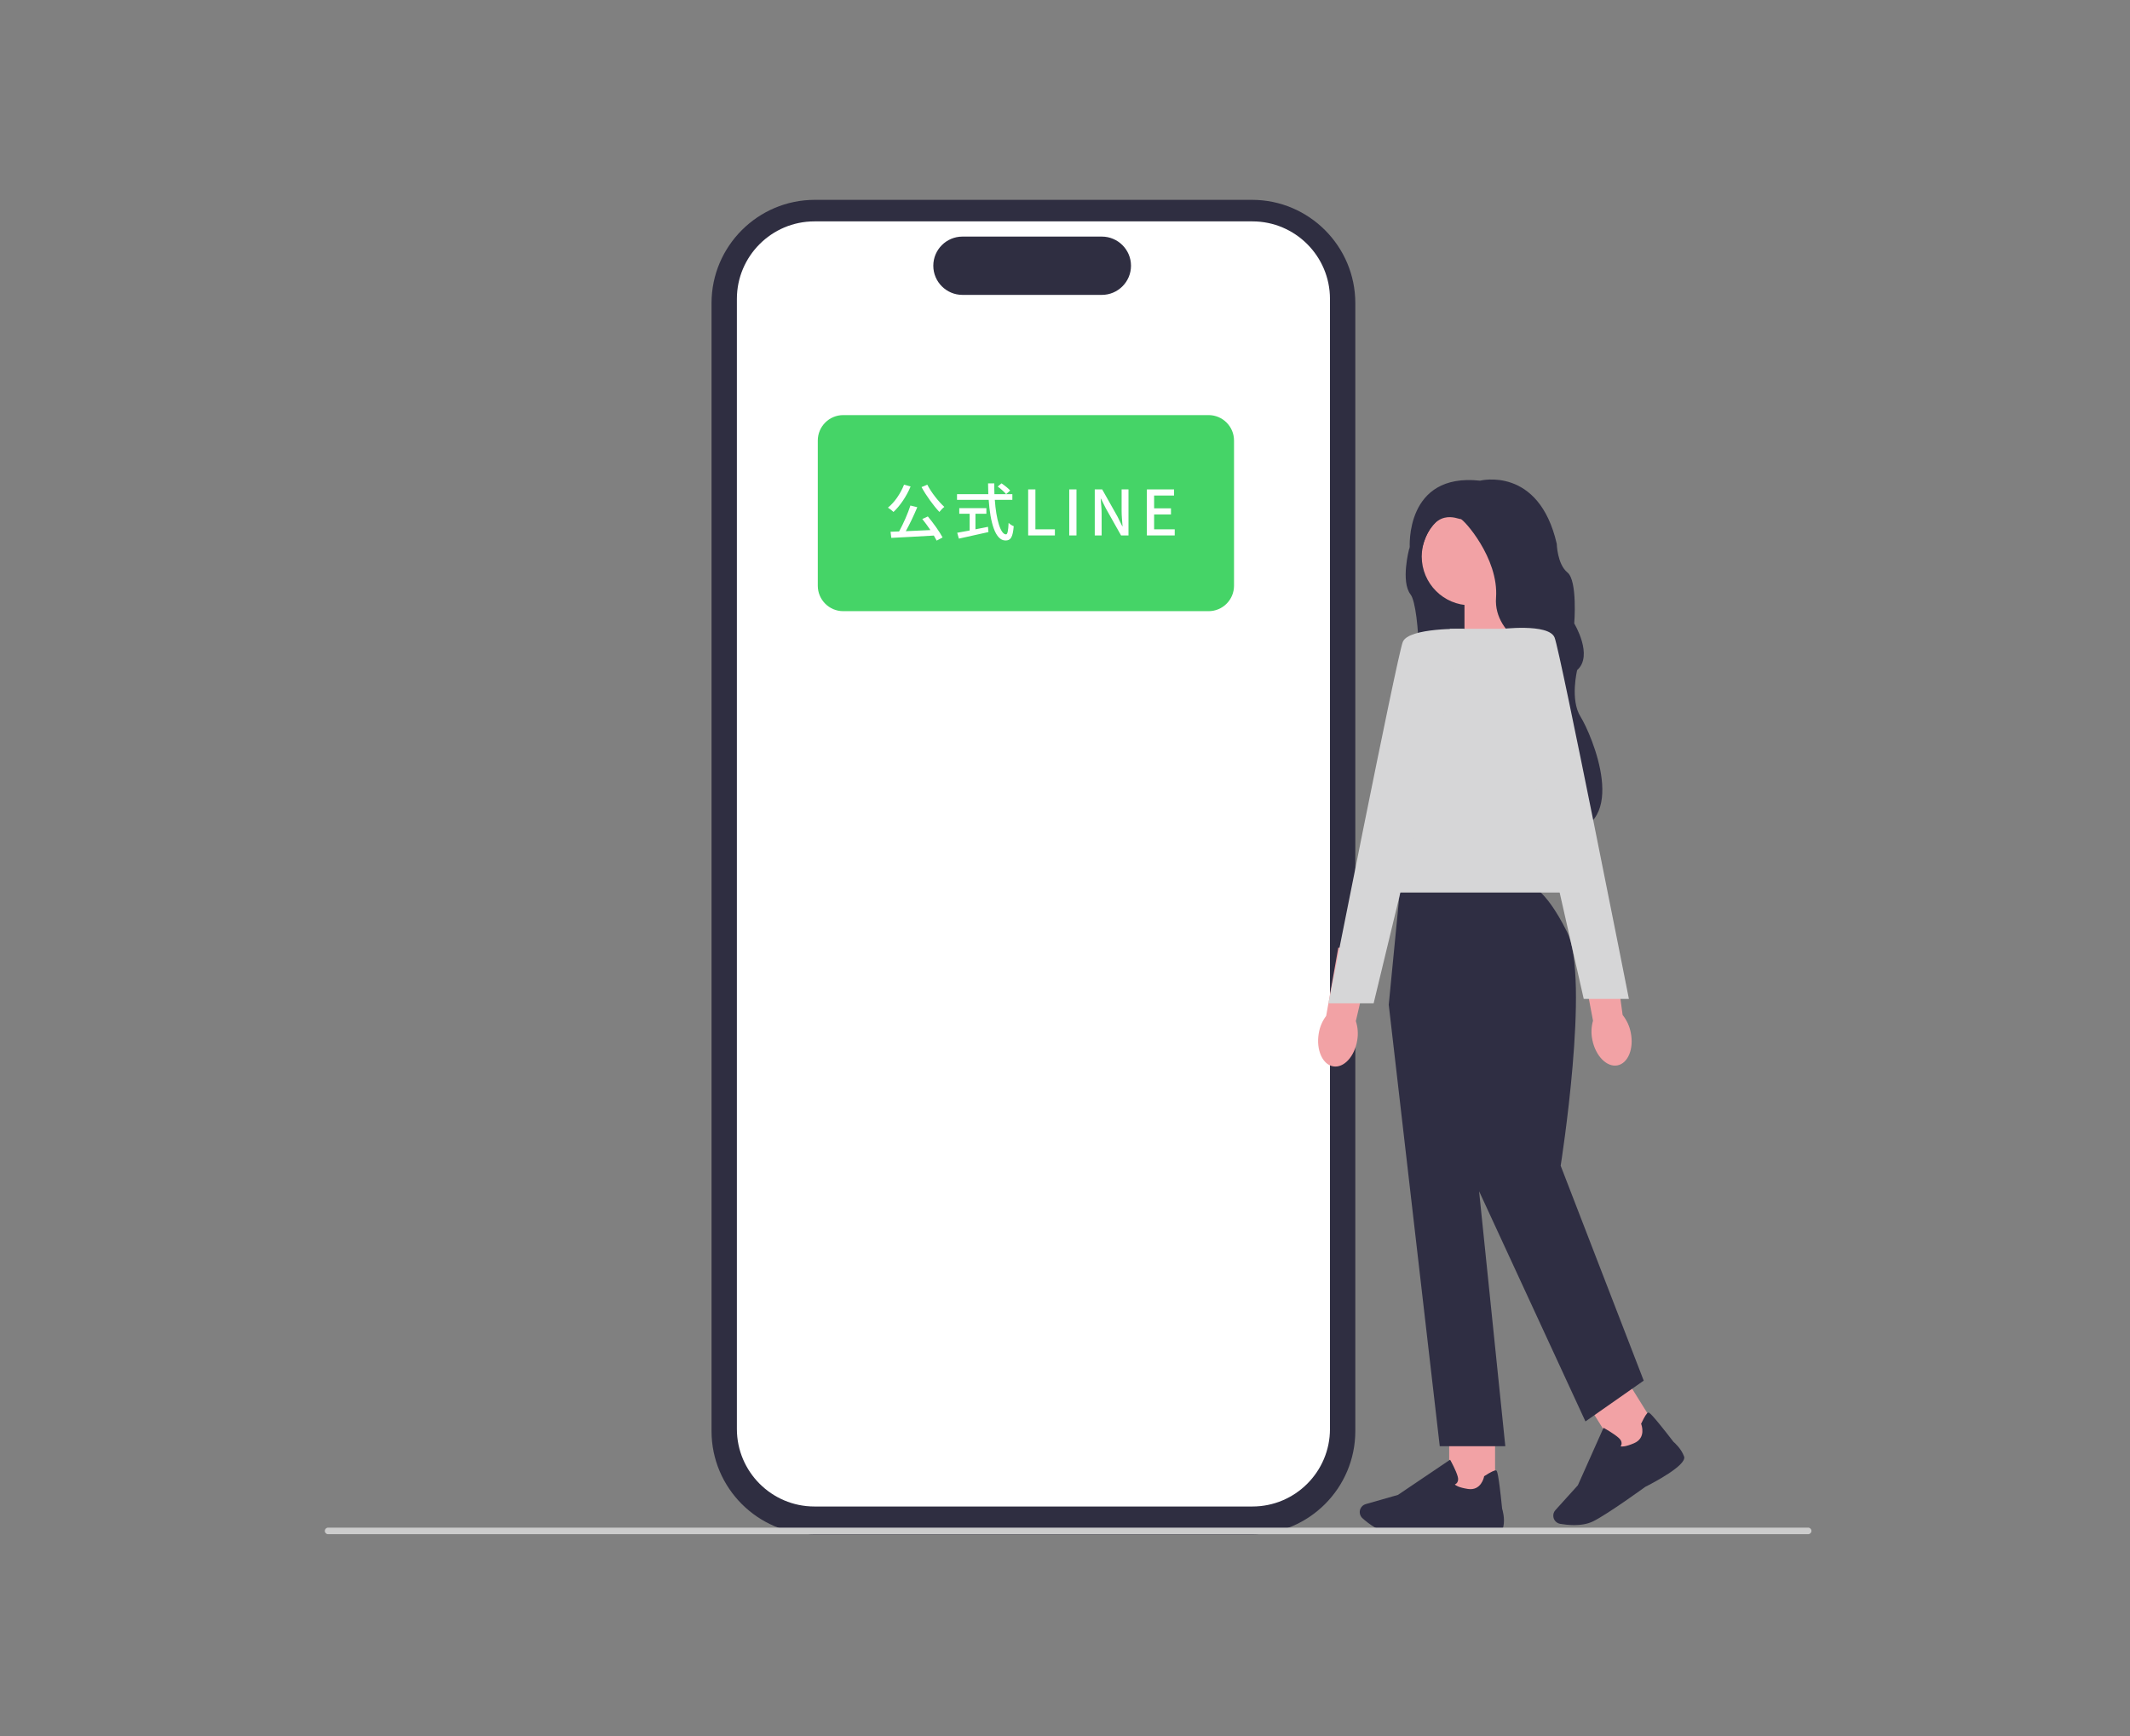
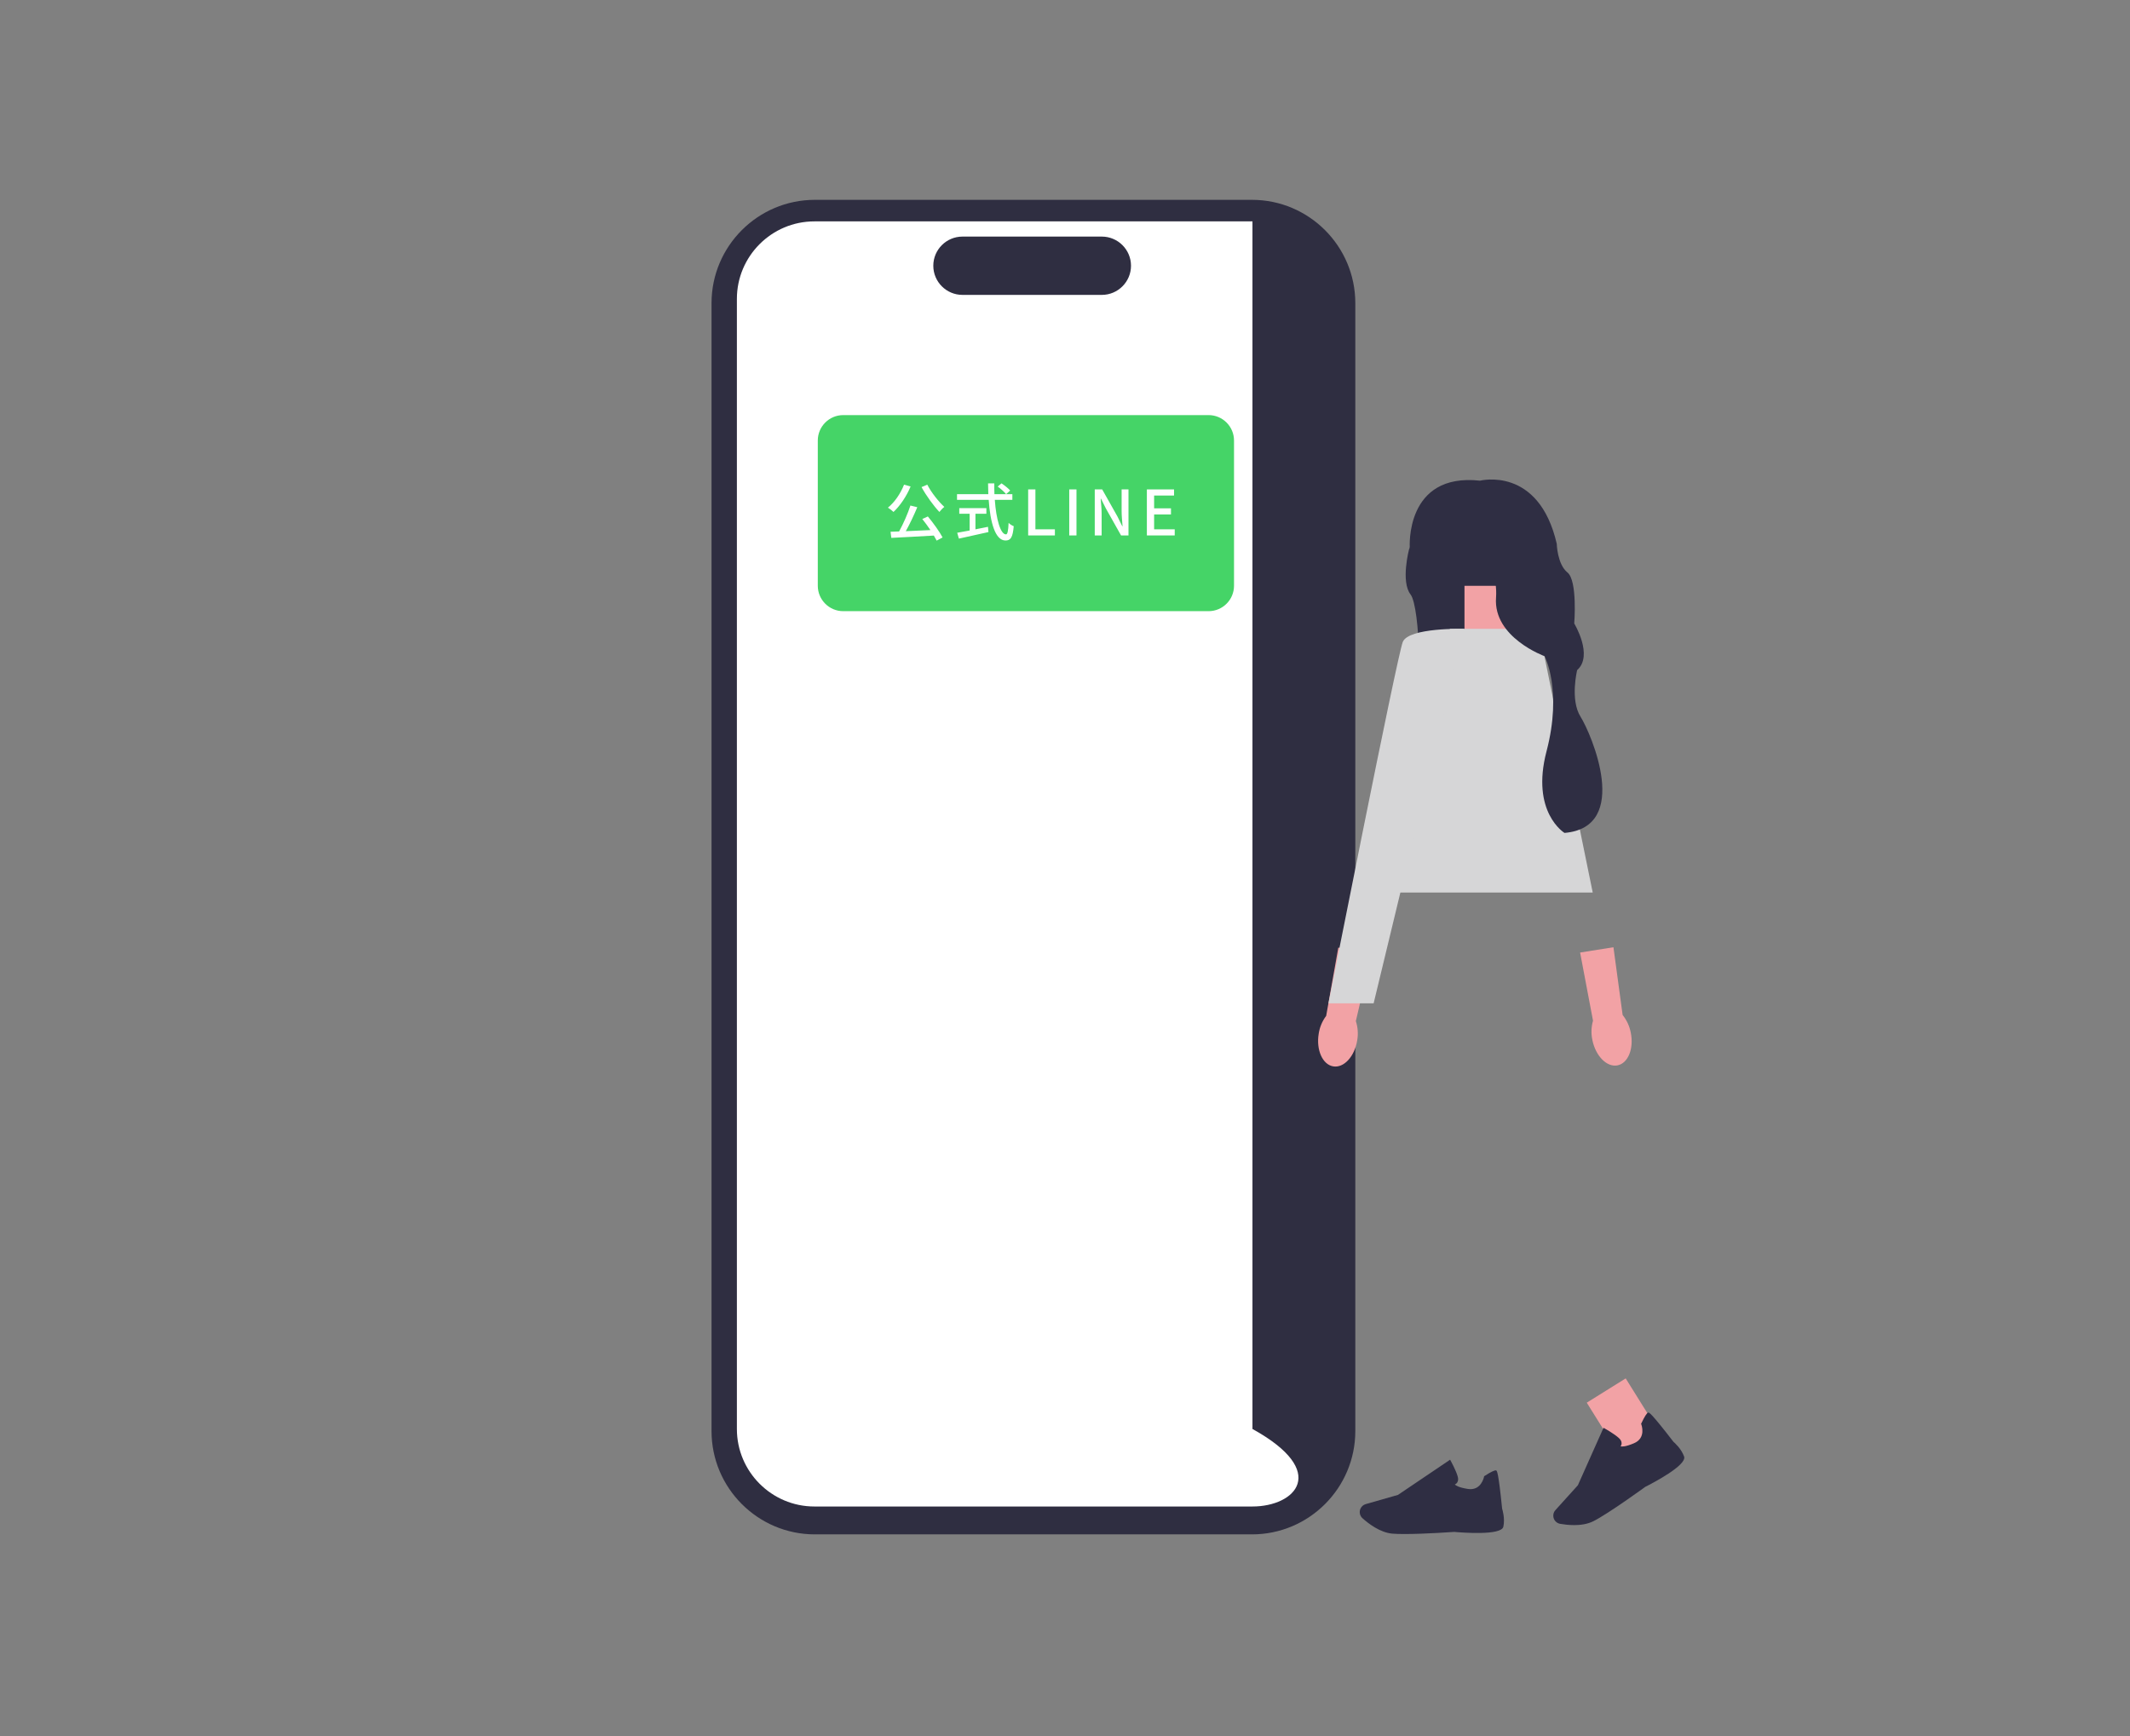
<svg xmlns="http://www.w3.org/2000/svg" width="341" height="278" viewBox="0 0 341 278" fill="none">
  <rect x="0" y="0" width="341" height="278" fill="#808080" stroke="none" />
  <path d="M200.439 245.697H130.451C121.331 245.697 113.912 238.276 113.912 229.154V48.543C113.912 39.421 121.331 32 130.451 32H200.439C209.558 32 216.977 39.421 216.977 48.543V229.154C216.977 238.276 209.558 245.697 200.439 245.697Z" fill="#2F2E41" />
-   <path d="M200.511 241.233H130.38C123.538 241.233 117.971 235.664 117.971 228.82V47.863C117.971 41.019 123.538 35.45 130.38 35.45H200.511C207.353 35.45 212.92 41.019 212.92 47.863V228.82C212.92 235.664 207.353 241.233 200.511 241.233Z" fill="white" />
+   <path d="M200.511 241.233H130.38C123.538 241.233 117.971 235.664 117.971 228.82V47.863C117.971 41.019 123.538 35.45 130.38 35.45H200.511V228.82C212.92 235.664 207.353 241.233 200.511 241.233Z" fill="white" />
  <path d="M176.4 47.22H154.082C151.509 47.22 149.416 45.126 149.416 42.552C149.416 39.979 151.509 37.885 154.082 37.885H176.4C178.973 37.885 181.066 39.979 181.066 42.552C181.066 45.126 178.973 47.22 176.4 47.22Z" fill="#2F2E41" />
  <path d="M193.489 97.866H134.994C132.75 97.866 130.924 96.04 130.924 93.795V70.54C130.924 68.295 132.75 66.469 134.994 66.469H193.489C195.733 66.469 197.559 68.295 197.559 70.54V93.795C197.559 96.04 195.733 97.866 193.489 97.866Z" fill="#45D467" />
  <path d="M227.058 84.255L225.582 87.949C225.582 87.949 224.221 93.12 225.817 95.183C227.409 97.242 227.763 113.032 226.052 114.197C224.34 115.365 247.743 103.385 247.743 103.385C247.743 103.385 238.607 82.192 238.453 82.115C238.299 82.038 232.312 80.172 232.312 80.172L227.065 84.255H227.058Z" fill="#2F2E43" />
  <path d="M242.297 102.515L234.455 105.093V93.804H241.571L242.297 102.515Z" fill="#F2A2A5" />
  <path d="M217.278 166.612C216.854 169.197 215.128 171.053 213.427 170.755C211.726 170.457 210.688 168.117 211.116 165.528C211.27 164.493 211.68 163.511 212.312 162.672L214.255 151.737L219.543 152.846L217.064 163.507C217.39 164.517 217.464 165.58 217.278 166.612Z" fill="#F2A2A5" />
-   <path d="M239.35 228.909H232.006V239.331H239.35V228.909Z" fill="#F2A2A5" />
  <path d="M224.852 245.642C224.08 245.642 223.393 245.625 222.874 245.576C220.924 245.397 219.062 243.955 218.125 243.113C217.704 242.734 217.571 242.131 217.789 241.611C217.946 241.24 218.259 240.959 218.648 240.85L223.803 239.377L232.15 233.743L232.245 233.911C232.28 233.974 233.101 235.451 233.374 236.447C233.479 236.826 233.451 237.142 233.294 237.388C233.185 237.556 233.031 237.654 232.908 237.71C233.059 237.868 233.532 238.191 234.991 238.422C237.12 238.759 237.569 236.553 237.586 236.461L237.6 236.388L237.663 236.346C238.677 235.693 239.301 235.395 239.515 235.458C239.648 235.497 239.873 235.567 240.48 241.576C240.539 241.766 240.964 243.148 240.676 244.47C240.364 245.909 234.079 245.414 232.82 245.302C232.785 245.305 228.078 245.642 224.855 245.642L224.852 245.642Z" fill="#2F2E43" />
  <path d="M260.263 220.721L254.031 224.608L259.545 233.452L265.776 229.565L260.263 220.721Z" fill="#F2A2A5" />
  <path d="M251.987 244.211C251.124 244.211 250.332 244.106 249.767 244.008C249.213 243.909 248.778 243.467 248.687 242.913C248.624 242.513 248.739 242.11 249.013 241.811L252.608 237.833L256.711 228.635L256.879 228.726C256.942 228.761 258.419 229.579 259.18 230.28C259.471 230.547 259.615 230.831 259.608 231.122C259.604 231.326 259.527 231.487 259.45 231.603C259.661 231.659 260.232 231.68 261.593 231.105C263.578 230.266 262.792 228.154 262.757 228.067L262.729 227.997L262.761 227.93C263.276 226.839 263.645 226.256 263.862 226.197C263.999 226.158 264.223 226.099 267.916 230.88C268.067 231.006 269.158 231.957 269.614 233.231C270.108 234.616 264.514 237.525 263.389 238.093C263.354 238.121 257.5 242.376 255.094 243.587C254.14 244.067 253.011 244.214 251.983 244.214L251.987 244.211Z" fill="#2F2E43" />
-   <path d="M244.758 141.75H224.196L222.33 160.883L230.495 231.578H240.991L236.793 190.747L253.82 227.61L263.149 221.078L249.854 186.664C249.854 186.664 254.603 156.684 250.871 149.215C247.139 141.75 244.758 141.75 244.758 141.75Z" fill="#2F2E43" />
  <path d="M254.985 142.918H219.297L232.126 100.687H246.354L254.985 142.918Z" fill="#D6D6D7" />
  <path d="M234.371 100.694C234.371 100.694 225.509 100.459 224.576 102.795C223.643 105.128 212.68 160.658 212.68 160.658H219.911L234.375 100.694L234.371 100.694Z" fill="#D6D6D7" />
-   <path d="M235.427 96.93C239.743 96.93 243.241 93.431 243.241 89.114C243.241 84.797 239.743 81.298 235.427 81.298C231.112 81.298 227.613 84.797 227.613 89.114C227.613 93.431 231.112 96.93 235.427 96.93Z" fill="#F2A2A5" />
  <path d="M236.942 76.969C236.942 76.969 246.348 74.559 249.228 87.08C249.228 87.08 249.305 90.346 250.939 91.668C252.573 92.991 252.026 99.835 252.026 99.835C252.026 99.835 255.137 104.968 252.493 107.301C252.493 107.301 251.325 112.044 253.036 114.766C254.748 117.488 261.201 132.461 250.469 133.373C250.469 133.373 245.026 130.086 247.593 120.288C250.16 110.489 247.281 105.076 247.281 105.076C247.281 105.076 239.039 102.087 239.506 95.71C239.972 89.332 234.217 83.031 233.831 83.112C233.446 83.193 229.398 80.856 227.61 88.013L225.695 87.687C225.695 87.687 224.888 75.647 236.942 76.969Z" fill="#2F2E43" />
  <path d="M261.077 165.356C261.599 167.924 260.642 170.271 258.944 170.597C257.247 170.923 255.448 169.102 254.929 166.534C254.708 165.51 254.743 164.451 255.031 163.44L252.965 152.527L258.303 151.681L259.772 162.528C260.435 163.356 260.88 164.324 261.077 165.356Z" fill="#F2A2A5" />
-   <path d="M240.141 100.743C240.141 100.743 247.947 99.754 248.88 102.087C249.813 104.42 260.777 159.95 260.777 159.95H253.545L240.141 100.743Z" fill="#D6D6D7" />
-   <path d="M290 245.142C290 245.434 289.765 245.669 289.474 245.669H52.526C52.235 245.669 52 245.434 52 245.142C52 244.851 52.235 244.616 52.526 244.616H289.474C289.765 244.616 290 244.851 290 245.142Z" fill="#CCCCCC" />
  <path d="M183.607 85.739V78.369H187.957V79.349H184.767V81.399H187.467V82.379H184.767V84.759H188.067V85.739H183.607Z" fill="white" />
  <path d="M175.264 85.739V78.369H176.454L178.894 82.699L179.664 84.259H179.714C179.654 83.499 179.564 82.609 179.564 81.809V78.369H180.664V85.739H179.474L177.034 81.399L176.264 79.859H176.214C176.274 80.619 176.364 81.469 176.364 82.269V85.739H175.264Z" fill="white" />
  <path d="M171.178 85.739V78.369H172.338V85.739H171.178Z" fill="white" />
  <path d="M164.602 85.739V78.369H165.762V84.759H168.882V85.739H164.602Z" fill="white" />
  <path d="M156.163 82.269V84.759C156.823 84.639 157.503 84.499 158.173 84.359L158.243 85.199C156.583 85.579 154.793 85.969 153.513 86.249L153.243 85.309C153.783 85.219 154.473 85.089 155.233 84.949V82.269H153.573V81.369H157.913V82.269H156.163ZM159.723 77.909L160.333 77.399C160.823 77.719 161.433 78.209 161.723 78.549L161.073 79.129C160.793 78.779 160.213 78.259 159.723 77.909ZM162.073 80.039H159.263C159.483 83.189 160.183 85.569 161.053 85.569C161.293 85.569 161.413 85.029 161.473 83.729C161.683 83.949 162.033 84.169 162.293 84.259C162.133 86.059 161.803 86.549 160.973 86.549C159.323 86.549 158.533 83.639 158.283 80.039H153.213V79.129H158.223C158.203 78.559 158.183 77.979 158.183 77.399H159.183C159.173 77.979 159.183 78.569 159.203 79.129H162.073V80.039Z" fill="white" />
  <path d="M147.532 77.999L148.452 77.609C149.082 78.849 150.272 80.339 151.182 81.169C150.932 81.359 150.582 81.719 150.392 81.979C149.472 81.009 148.282 79.379 147.532 77.999ZM144.732 77.609L145.782 77.899C145.122 79.489 144.082 81.009 143.042 81.979C142.852 81.779 142.412 81.439 142.152 81.289C143.212 80.439 144.172 79.039 144.732 77.609ZM147.652 83.109L148.542 82.699C149.432 83.759 150.412 85.139 150.902 86.059L149.952 86.569C149.832 86.329 149.682 86.059 149.502 85.759C147.052 85.909 144.462 86.039 142.692 86.129L142.572 85.149C142.982 85.139 143.442 85.119 143.942 85.099C144.602 83.899 145.342 82.229 145.752 80.949L146.852 81.219C146.332 82.469 145.642 83.929 145.012 85.059C146.232 85.009 147.602 84.949 148.952 84.879C148.542 84.269 148.082 83.639 147.652 83.109Z" fill="white" />
</svg>